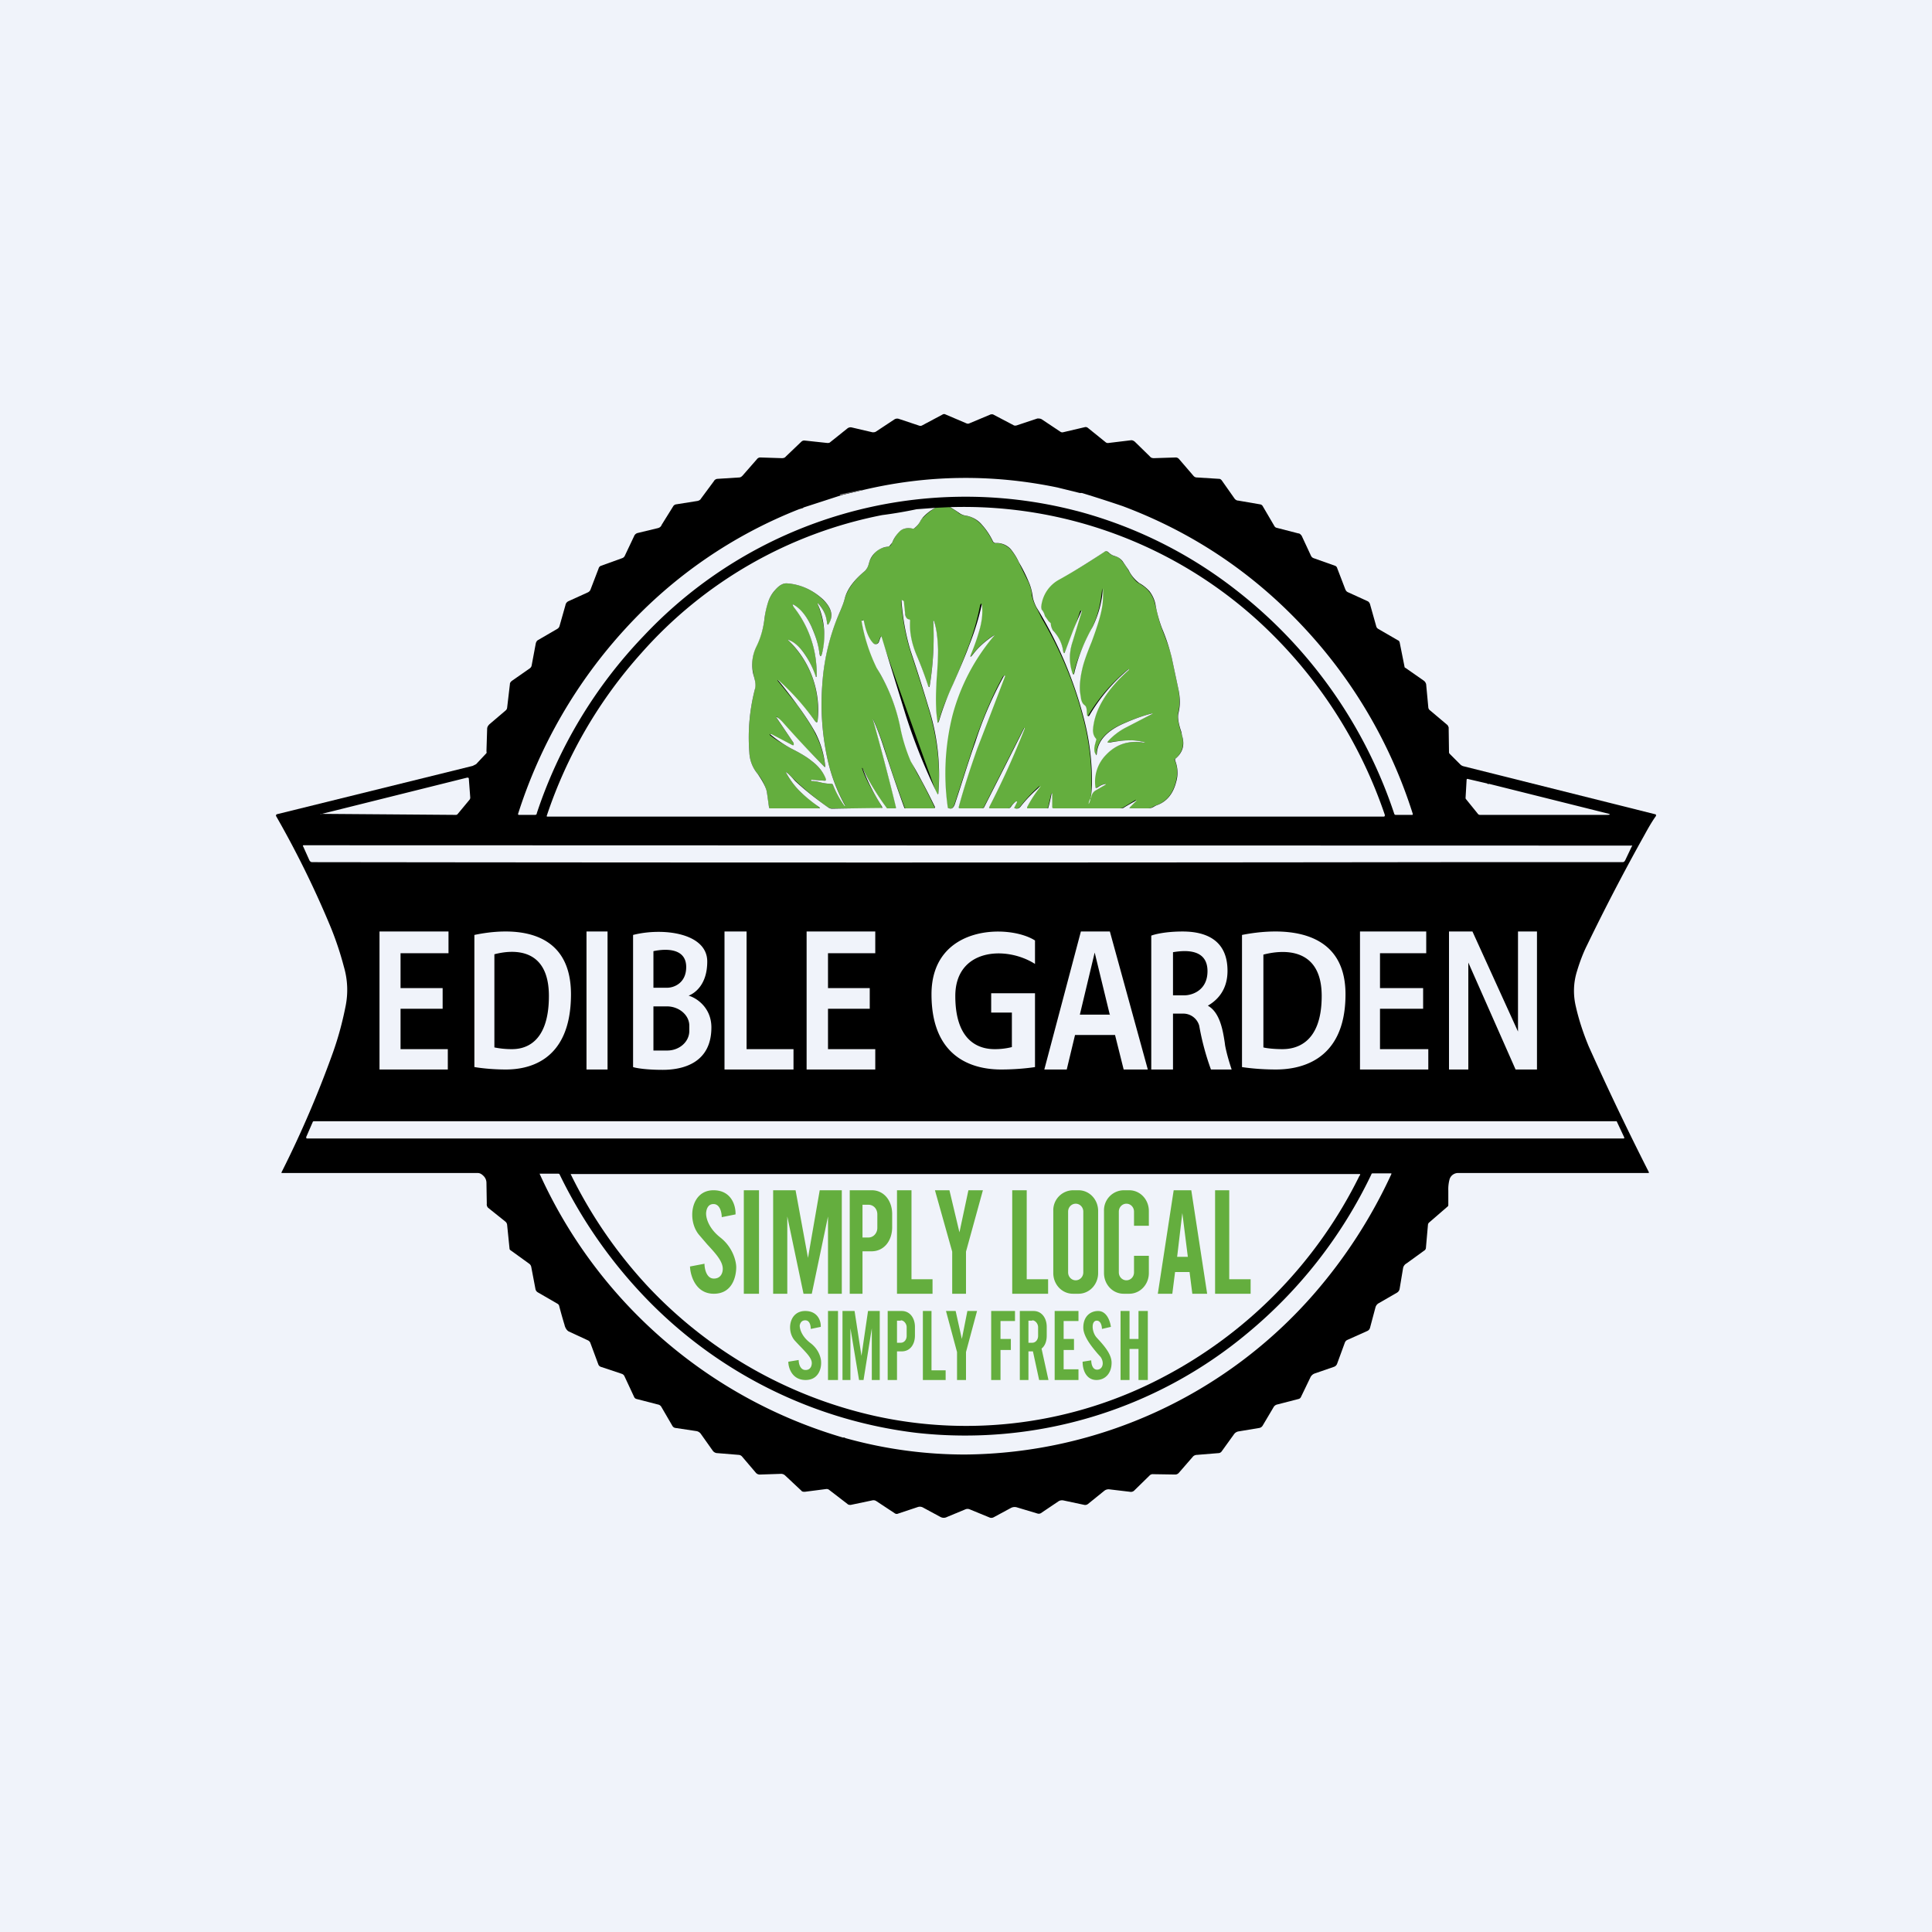
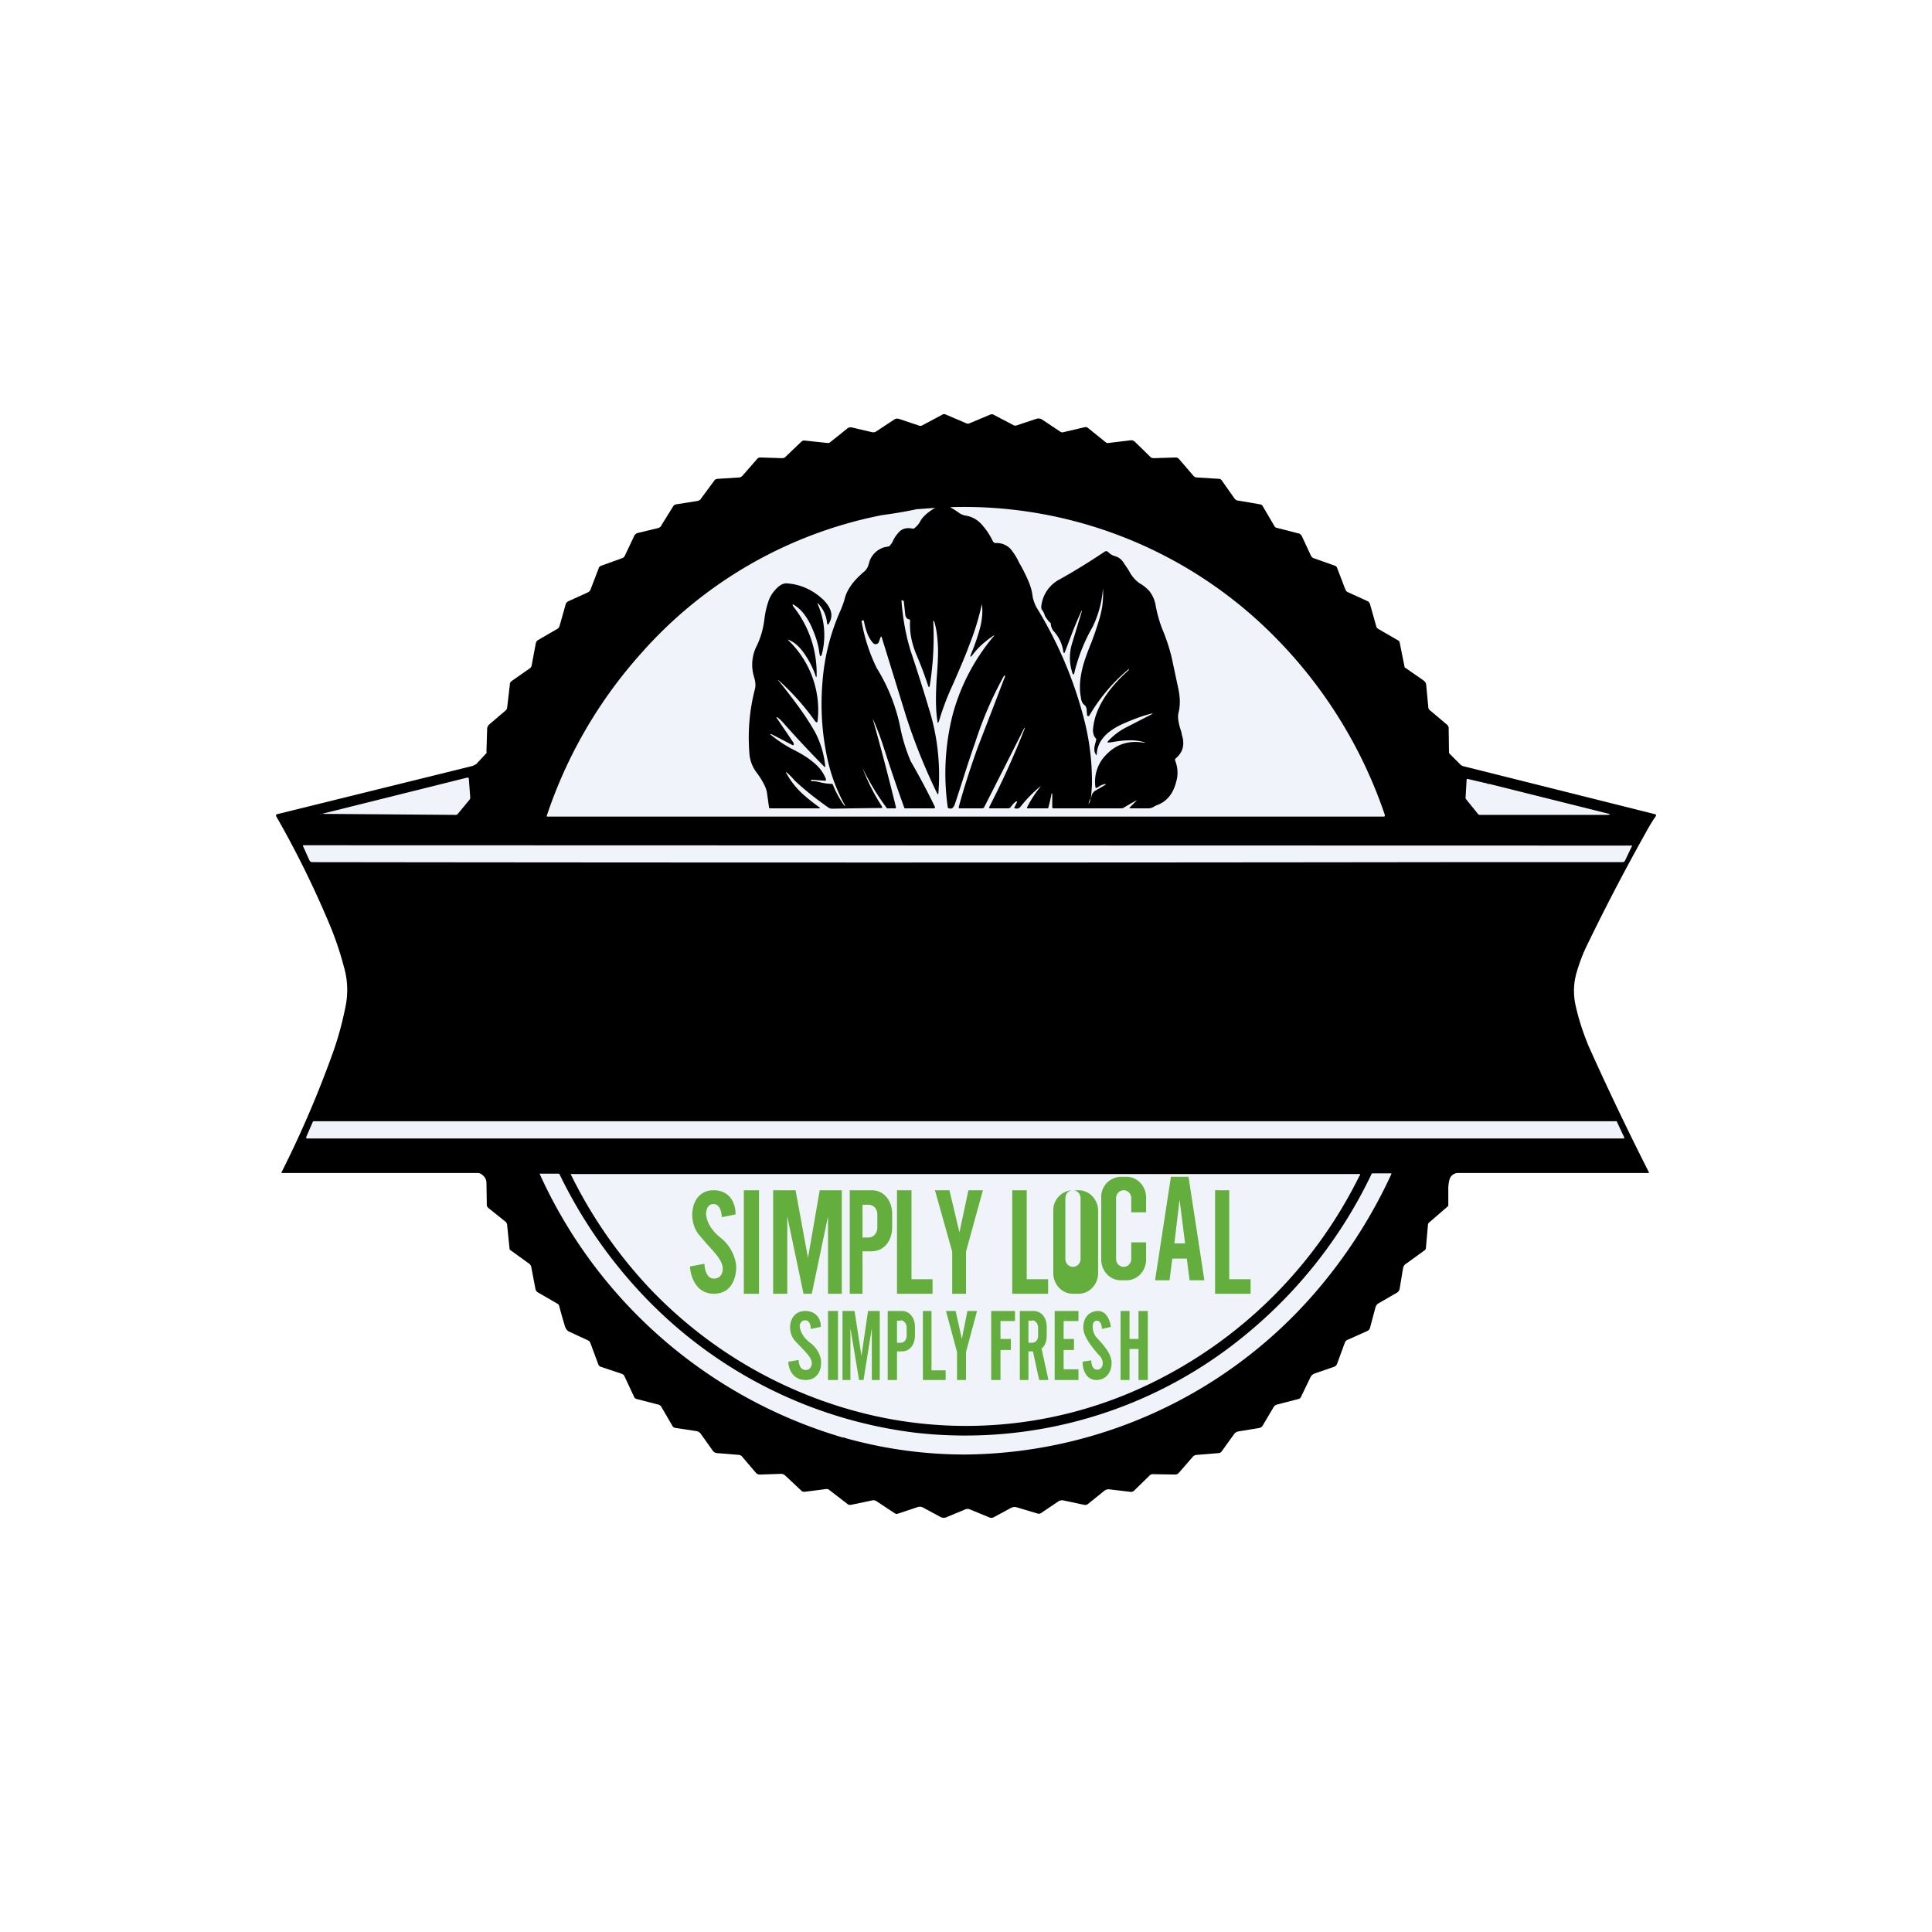
<svg xmlns="http://www.w3.org/2000/svg" width="56" height="56" viewBox="0 0 56 56">
-   <path fill="#F0F3FA" d="M0 0h56v56H0z" />
  <path d="m40.74 19.36.53.37c.04.03.07.08.07.13l.06.64c0 .03.02.07.05.09l.51.43.03.06.01.71c0 .02 0 .04.02.06l.3.3a.2.2 0 0 0 .1.06l5.55 1.39c.01 0 .02 0 .03.02v.03c-.13.18-.24.38-.35.58A61.4 61.4 0 0 0 46 27.4c-.1.2-.2.45-.29.75-.1.32-.12.67-.03 1.04.08.35.2.73.37 1.14a85.17 85.17 0 0 0 1.74 3.64c.01.03 0 .03-.02.03h-5.5a.26.26 0 0 0-.25.17 1.1 1.1 0 0 0-.04.34v.41c0 .02 0 .04-.03.06l-.52.45a.1.1 0 0 0-.04.07l-.06.68a.1.1 0 0 1-.05.07l-.51.37a.2.2 0 0 0-.1.13l-.1.6a.16.16 0 0 1-.08.12l-.52.3a.2.2 0 0 0-.1.12l-.16.6a.14.14 0 0 1-.08.09l-.58.26a.14.14 0 0 0-.07.08l-.22.6a.15.15 0 0 1-.1.1l-.55.19a.22.22 0 0 0-.13.12l-.27.56a.1.1 0 0 1-.07.06l-.62.16a.16.16 0 0 0-.1.07l-.32.54a.14.14 0 0 1-.1.07l-.6.1a.2.2 0 0 0-.13.08l-.36.5a.12.12 0 0 1-.1.05l-.61.05c-.05 0-.1.02-.13.06l-.4.46a.14.14 0 0 1-.1.05l-.64-.01a.13.13 0 0 0-.1.03l-.46.45a.14.14 0 0 1-.12.03l-.59-.07a.2.2 0 0 0-.15.04l-.47.38a.13.13 0 0 1-.11.03l-.61-.13a.2.2 0 0 0-.13.02l-.52.35a.12.12 0 0 1-.1.01l-.6-.18a.23.23 0 0 0-.17.02l-.5.27a.14.14 0 0 1-.13 0l-.56-.23a.16.16 0 0 0-.13 0l-.53.22a.2.2 0 0 1-.19 0l-.5-.27a.19.19 0 0 0-.15-.02l-.6.2a.1.1 0 0 1-.08-.02l-.53-.35a.15.15 0 0 0-.12-.02l-.62.13c-.04 0-.07 0-.1-.03l-.52-.4a.12.12 0 0 0-.09-.03l-.62.08c-.04 0-.08 0-.1-.03l-.47-.44a.17.17 0 0 0-.12-.05l-.6.02a.15.15 0 0 1-.13-.05l-.4-.47a.14.14 0 0 0-.1-.05l-.61-.05a.17.17 0 0 1-.14-.07l-.34-.48a.2.2 0 0 0-.14-.09l-.6-.09a.12.12 0 0 1-.09-.06l-.32-.55a.14.14 0 0 0-.1-.07l-.62-.16a.1.1 0 0 1-.07-.06l-.28-.6a.13.13 0 0 0-.08-.07l-.6-.2a.12.12 0 0 1-.08-.08l-.23-.62a.14.14 0 0 0-.07-.07l-.56-.26c-.05-.03-.1-.1-.12-.2l-.01-.03a14 14 0 0 1-.14-.5.1.1 0 0 0-.05-.07l-.57-.33a.14.14 0 0 1-.07-.1l-.12-.63a.15.15 0 0 0-.06-.1l-.54-.39a.06.06 0 0 1-.03-.04l-.07-.69a.14.14 0 0 0-.05-.1l-.5-.4a.14.14 0 0 1-.04-.12l-.01-.6a.28.28 0 0 0-.08-.2c-.05-.05-.1-.09-.18-.09H8.16v-.02c.58-1.15 1.07-2.3 1.49-3.47.16-.45.28-.9.37-1.36.07-.36.06-.74-.05-1.12a9.3 9.3 0 0 0-.37-1.12A28.13 28.13 0 0 0 8 23.65c0-.02 0-.04.03-.05l5.67-1.4.1-.05.3-.32a.07.07 0 0 0 0-.05l.02-.65c0-.06.03-.1.07-.14l.47-.4a.12.12 0 0 0 .04-.08l.08-.68c0-.04.02-.06.05-.09l.53-.37a.13.13 0 0 0 .05-.08l.12-.64c.01-.04.03-.08.07-.1l.55-.32a.14.14 0 0 0 .07-.09l.17-.6c.01-.06.05-.1.1-.12l.55-.25a.15.15 0 0 0 .08-.09l.23-.6a.11.11 0 0 1 .07-.08l.61-.22a.13.13 0 0 0 .08-.07l.27-.57a.15.15 0 0 1 .1-.09l.58-.14c.05-.01.1-.04.12-.1l.33-.53a.12.12 0 0 1 .08-.06l.63-.1c.04-.01.08-.03.1-.07l.37-.5a.13.13 0 0 1 .1-.07l.63-.04c.04 0 .07-.02.1-.05l.42-.48a.12.12 0 0 1 .1-.05l.62.02c.05 0 .09-.01.12-.05l.45-.43a.12.12 0 0 1 .1-.03l.65.07c.03 0 .06 0 .08-.02l.5-.4a.15.15 0 0 1 .13-.03l.6.14c.04 0 .07 0 .1-.02l.53-.35a.15.15 0 0 1 .13-.02l.6.2a.1.1 0 0 0 .08-.01l.6-.32a.08.08 0 0 1 .07 0l.61.26a.1.1 0 0 0 .09 0l.62-.26h.06l.59.31c.03.02.06.02.1.01l.6-.2c.04 0 .08 0 .12.02l.54.36a.1.1 0 0 0 .08.02l.64-.15a.1.1 0 0 1 .08.02l.52.42a.1.1 0 0 0 .08.02l.66-.08c.03 0 .06.01.1.04l.44.43c.03.04.07.05.12.05l.63-.02c.04 0 .07.02.09.04l.43.5c.03.03.06.04.1.04l.64.04c.03 0 .05.02.07.04l.38.54c.03.03.06.05.1.05l.64.11a.1.1 0 0 1 .07.05l.34.58a.1.1 0 0 0 .07.05l.62.16c.04 0 .07.03.1.07l.27.58c.02.04.05.06.08.07l.62.22a.1.1 0 0 1 .06.07l.23.6c.02.05.04.08.09.1l.57.26c.03.02.05.05.06.08l.18.64c.01.04.03.06.06.08l.57.33c.03.01.04.03.05.06l.14.7c0 .01 0 .03.03.04Z" />
-   <path d="m30.65 14.13.65.16h.06a37.1 37.1 0 0 1 1.18.38c2 .75 3.73 1.9 5.2 3.46a14.16 14.16 0 0 1 3.21 5.46c0 .02 0 .03-.02.03h-.47c-.03 0-.04-.01-.05-.04a13.66 13.66 0 0 0-4.56-6.46 12.82 12.82 0 0 0-4.6-2.3l-.08-.02a12.8 12.8 0 0 0-12.51 3.63 13.6 13.6 0 0 0-3.1 5.14c0 .03-.02.05-.05.05h-.47c-.02 0-.03-.02-.02-.04a14.4 14.4 0 0 1 3.1-5.35 13.54 13.54 0 0 1 5.04-3.47l.1-.03s.02 0 .03-.02l1.14-.37.6-.14c1.87-.44 3.74-.46 5.62-.07Z" fill="#F0F3FA" />
-   <path d="m25.03 14.2-.6.14c-.03.02-.04.03-.05.02-.05-.01-.05-.03 0-.04a13.4 13.4 0 0 0 .48-.1.51.51 0 0 1 .17-.02Z" fill="#696868" />
-   <path d="M27.53 14.7c.1.06.19.11.27.18.05.03.12.06.2.07.16.02.31.11.46.27a2 2 0 0 1 .31.47c.02.04.05.06.09.05.17 0 .3.06.42.17a1.78 1.78 0 0 1 .27.43 16.1 16.1 0 0 0 .26.53c.06.14.1.28.1.4.02.08.05.19.12.33l.04.07.13.26c.55.94.95 1.91 1.2 2.9a7.15 7.15 0 0 1 .22 2.3c0-.1.05-.18.15-.23l.24-.14c.05-.04.04-.04-.01-.03a.5.5 0 0 0-.2.1.04.04 0 0 1-.04 0 .04.04 0 0 1-.03-.03 1.1 1.1 0 0 1 .3-.9c.3-.33.68-.45 1.13-.37h.02v-.01a1.49 1.49 0 0 0-.5-.06 4.83 4.83 0 0 0-.55.06c-.04.01-.05 0-.02-.04a2 2 0 0 1 .52-.4l.72-.36c.07-.04.06-.05-.01-.03a5.6 5.6 0 0 0-.73.26c-.54.22-.81.52-.83.9 0 .05-.02.05-.03.01a.35.35 0 0 1-.04-.17.7.7 0 0 1 .03-.15l.02-.08-.01-.06a.31.31 0 0 1-.08-.24c.04-.58.39-1.16 1.04-1.74v-.03a5.13 5.13 0 0 0-1.18 1.37c-.01 0-.02 0-.03-.02a.48.48 0 0 1-.01-.12c0-.1-.02-.15-.06-.18-.06-.04-.1-.12-.11-.23a2.1 2.1 0 0 1 .04-.82c.04-.18.13-.44.26-.78.17-.43.27-.75.31-.98a2.81 2.81 0 0 0 .02-.58l-.04.3a3.04 3.04 0 0 1-.37 1.07c-.22.46-.35.8-.4 1.04-.02.12-.05.12-.08 0-.08-.27-.07-.56.02-.86a49.68 49.68 0 0 0 .27-.9h-.01l-.03.01a12.5 12.5 0 0 1-.44 1.18c-.03.06-.04.05-.05 0a1.25 1.25 0 0 0-.3-.62.33.33 0 0 1-.07-.16v-.02a.11.11 0 0 0-.03-.05l-.04-.04a.36.36 0 0 1-.1-.15.53.53 0 0 0-.1-.2.07.07 0 0 1-.01-.05 1 1 0 0 1 .53-.82c.46-.24.9-.5 1.3-.79.04-.02.07-.02.1 0 .06.07.13.1.2.13.09.01.16.06.23.15a2 2 0 0 1 .17.25c.11.2.21.33.3.38.14.08.24.16.3.24.08.09.14.21.18.37l.05.2a3.83 3.83 0 0 0 .15.52c.14.36.24.63.28.82l.2.94c.04.25.04.47-.01.67-.03.1 0 .3.08.55l.03.1c.08.28.01.51-.2.69-.02 0-.02.02-.01.04.08.17.1.38.03.63-.09.35-.28.57-.56.67a.5.5 0 0 0-.09.04.3.3 0 0 1-.14.05h-.52c-.05 0-.05-.01-.02-.04a6.31 6.31 0 0 0 .18-.2h-.02l-.33.2a.22.22 0 0 1-.12.04h-1.93c-.02 0-.04 0-.04-.03V23h-.02l-.09.4c0 .02-.02.03-.04.03h-.56c-.02 0-.03 0-.02-.02a3.5 3.5 0 0 1 .38-.63l-.02.01c-.2.18-.38.37-.54.58a.15.15 0 0 1-.17.06c-.02 0-.03-.02-.01-.04l.07-.14v-.01h-.03a.53.53 0 0 0-.15.15.1.1 0 0 1-.09.04h-.5c-.04 0-.05-.01-.03-.05a24.84 24.84 0 0 0 1.02-2.27l-.01-.01-1.16 2.29a.07.07 0 0 1-.07.04h-.64c-.02 0-.03 0-.03-.03.14-.53.32-1.1.54-1.71a65.89 65.89 0 0 1 .8-2.08c.01-.03 0-.04-.03-.02l-.02.02c-.28.5-.55 1.13-.82 1.9l-.57 1.76c-.04.14-.1.2-.18.16a.05.05 0 0 1-.04-.04 6.95 6.95 0 0 1 .13-2.66c.11-.42.27-.82.46-1.2.2-.41.45-.76.72-1.06.06-.06.05-.07-.02-.02a2.4 2.4 0 0 0-.56.52c-.08.1-.1.09-.05-.02l.05-.13c.1-.28.18-.5.21-.63a1.89 1.89 0 0 0 .05-.69h-.02l-.02.04a7.5 7.5 0 0 1-.33 1.17 24.33 24.33 0 0 1-.62 1.5c-.1.22-.18.45-.25.69-.03.07-.04.07-.05 0a5.9 5.9 0 0 1-.02-1.23c.03-.37.04-.65.04-.84 0-.32-.04-.6-.1-.81l-.03-.02a8.85 8.85 0 0 1-.1 1.86c-.02.07-.04.07-.06 0-.1-.29-.2-.59-.34-.9-.14-.33-.2-.65-.18-.97 0-.02-.01-.03-.03-.04-.06-.01-.1-.06-.1-.13a57.22 57.22 0 0 1-.08-.41h-.01c-.02-.02-.03 0-.03.01.04.53.13 1 .26 1.43.18.55.36 1.1.52 1.64.26.84.36 1.67.3 2.49-.01.05-.03.05-.06 0a551.03 551.03 0 0 1-1.6-4.5c0-.04-.01-.04-.03 0l-.04.11a.1.1 0 0 1-.08.08.1.1 0 0 1-.1-.04c-.12-.12-.2-.33-.26-.63 0-.02-.02-.03-.04-.02l-.01.02a5.05 5.05 0 0 0 .6 1.65 5.23 5.23 0 0 1 .52 1.41 4.9 4.9 0 0 0 .6 1.56 19.59 19.59 0 0 1 .4.8l-.02.01h-.82c-.02 0-.04 0-.04-.03-.2-.54-.4-1.1-.58-1.69a8.6 8.6 0 0 0-.33-.86v.02c.22.77.44 1.62.67 2.53 0 .02 0 .03-.03.03h-.23c-.02 0-.03 0-.04-.02a7.21 7.21 0 0 1-.68-1.15c-.01 0-.02 0-.01.02.08.25.26.58.52 1.01l.05.1v.03l-.02.01h-1.41a.2.2 0 0 1-.13-.03 8.62 8.62 0 0 1-1.15-.97c-.08-.08-.09-.07-.03.03.1.18.24.35.41.52l.51.42c.04.02.03.03 0 .03h-1.41c-.03 0-.04 0-.04-.03a9.86 9.86 0 0 1-.06-.43 1.3 1.3 0 0 0-.27-.54 1.04 1.04 0 0 1-.24-.62 5.6 5.6 0 0 1 .16-1.83.76.76 0 0 0-.03-.38l-.04-.22a1.2 1.2 0 0 1 .1-.63c.14-.28.22-.56.25-.83.02-.17.05-.32.1-.45.03-.12.1-.24.2-.36.13-.15.24-.21.36-.2.4.03.74.19 1.03.47.24.23.3.45.2.67-.05.08-.07.07-.08 0a.94.94 0 0 0-.24-.54c-.04-.04-.04-.03-.02.02.2.55.24 1.01.12 1.4-.03.12-.06.12-.08 0a2.72 2.72 0 0 0-.23-.77c-.13-.28-.3-.49-.48-.6-.08-.06-.1-.05-.03.03a3.1 3.1 0 0 1 .66 2.03h-.01l-.02-.02a2.42 2.42 0 0 0-.29-.6 1.2 1.2 0 0 0-.46-.44c-.05-.03-.06-.02-.02.02.63.64.9 1.41.83 2.3-.01.07-.03.07-.07.03a7.95 7.95 0 0 0-1.09-1.2v.02l.59.73c.2.29.38.55.5.8a2.7 2.7 0 0 1 .29.97h-.02a32.44 32.44 0 0 1-1.37-1.45h-.02v.03a134.16 134.16 0 0 1 .49.72c.02.07 0 .09-.06.05a73.75 73.75 0 0 1-.62-.3c-.01 0-.02.01 0 .03.12.1.33.23.62.39.28.14.47.26.59.36.2.15.33.32.42.52v.04l-.04.01-.4-.03v.02c0 .01 0 .02.02.02.06 0 .14.01.26.04.13.03.23.04.3.04.02 0 .04 0 .05.02l.04.09a2.76 2.76 0 0 0 .32.53v-.01a4.97 4.97 0 0 1-.53-1.42 7.54 7.54 0 0 1-.13-2.16 6 6 0 0 1 .52-2.07c.05-.12.1-.24.13-.37.09-.27.28-.53.58-.78.04-.04.08-.1.11-.2l.03-.1c.1-.2.22-.33.4-.38l.09-.02.08-.02c.02 0 .03-.02.04-.03l.04-.07c.08-.17.15-.27.2-.32.1-.09.23-.12.38-.09h.05c.06-.03.13-.11.2-.24a2.11 2.11 0 0 1 .05-.07h.01c.1-.1.21-.2.36-.29l.42-.02Z" fill="#64AE3E" />
  <path d="M25.57 14.93a12.74 12.74 0 0 0 1-.17l.54-.04a1.35 1.35 0 0 0-.37.29l-.05.07a.64.64 0 0 1-.2.24.08.08 0 0 1-.05 0c-.15-.03-.28 0-.37.09a.96.96 0 0 0-.21.32 20.01 20.01 0 0 1-.08.1.58.58 0 0 1-.08.02.62.62 0 0 0-.09.02.65.65 0 0 0-.4.38l-.03.1a.44.44 0 0 1-.11.2c-.3.25-.5.5-.58.78-.03.13-.08.25-.13.37a6.21 6.21 0 0 0-.52 2.07c-.06.72-.02 1.44.13 2.16a4.97 4.97 0 0 0 .53 1.43h-.02a2.76 2.76 0 0 1-.34-.62.05.05 0 0 0-.04-.02c-.07 0-.18-.01-.31-.04-.11-.03-.2-.04-.26-.04-.01 0-.02 0-.02-.02v-.02l.4.03.03-.01v-.04c-.08-.2-.21-.37-.41-.52-.12-.1-.31-.22-.59-.36a3.72 3.72 0 0 1-.62-.42h.04l.58.3c.06.04.08.02.06-.05a142.55 142.55 0 0 0-.5-.74h.03c.07.05.13.11.19.18a32.53 32.53 0 0 0 1.18 1.26h.02v-.02a2.7 2.7 0 0 0-.28-.96c-.13-.24-.3-.5-.51-.79a19.2 19.2 0 0 0-.58-.75h.01c.4.36.76.76 1.07 1.2.04.04.06.04.07-.02a2.8 2.8 0 0 0-.83-2.31c-.04-.04-.03-.05.02-.02.16.07.32.22.46.44a2.42 2.42 0 0 1 .3.62h.02v-.02a3.1 3.1 0 0 0-.66-2c-.06-.09-.05-.1.03-.05.19.12.35.33.48.61.11.25.2.5.23.77.02.12.05.12.08 0a2.2 2.2 0 0 0-.12-1.4c-.02-.05-.01-.06.02-.02.14.16.22.33.24.53.01.08.03.09.07.01.12-.22.05-.44-.18-.67-.3-.28-.65-.44-1.04-.47-.12-.01-.23.05-.36.2a.93.93 0 0 0-.2.36 2.5 2.5 0 0 0-.1.45c-.03.27-.1.55-.24.83a1.2 1.2 0 0 0-.07.85c.05.16.06.28.03.38a5.6 5.6 0 0 0-.16 1.83 1.04 1.04 0 0 0 .24.62c.16.23.25.41.27.54l.06.43c0 .02.01.03.04.03h1.4c.04 0 .05 0 .02-.03a5.1 5.1 0 0 1-.52-.42 2.3 2.3 0 0 1-.41-.52c-.06-.1-.05-.1.03-.03a2.92 2.92 0 0 1 .19.2c.3.28.62.53.96.77a.2.2 0 0 0 .13.04 162.85 162.85 0 0 1 1.44-.02v-.03l-.06-.1a5.85 5.85 0 0 1-.51-1.03 7.2 7.2 0 0 0 .71 1.17h.23c.03 0 .03 0 .03-.03a73.88 73.88 0 0 0-.67-2.55l.01.01c.13.29.23.57.32.85.19.59.38 1.15.58 1.7 0 .01.02.03.04.02h.82l.03-.01v-.03a19.59 19.59 0 0 0-.7-1.32 4.9 4.9 0 0 1-.31-1.01 5.23 5.23 0 0 0-.68-1.7 5.05 5.05 0 0 1-.44-1.37H25c.02-.02.04-.01.04.01.06.3.14.5.26.63a.1.1 0 0 0 .1.04.1.1 0 0 0 .08-.08l.04-.11c.02-.04.03-.04.04 0l.7 2.27a17.1 17.1 0 0 0 .9 2.24c.02.04.04.04.04-.01a6.47 6.47 0 0 0-.29-2.49c-.16-.54-.34-1.1-.52-1.64-.13-.43-.22-.9-.26-1.43 0-.02 0-.03.03-.02l.01.01c.02 0 .03.02.03.04l.04.37c.01.07.05.12.1.13.03 0 .04.02.04.04-.02.32.04.64.18.98.13.3.24.6.34.9.02.06.04.06.05 0a8.85 8.85 0 0 0 .1-1.87c.02 0 .03 0 .03.02.07.22.1.49.11.81 0 .2-.01.47-.04.84-.03.5-.03.91.02 1.22 0 .08.02.08.05 0a7.8 7.8 0 0 1 .4-1.05c.22-.5.38-.88.47-1.13a7.51 7.51 0 0 0 .37-1.2c.03.21.01.44-.05.68a6.13 6.13 0 0 1-.26.76c-.04.1-.03.12.05.02.15-.2.34-.37.56-.52.07-.05.08-.04.02.02a5.9 5.9 0 0 0-1.17 2.26 6.95 6.95 0 0 0-.14 2.66c0 .02.01.04.04.04.08.03.14-.02.18-.16.2-.6.38-1.2.58-1.76a10.8 10.8 0 0 1 .83-1.92c.03-.02.04 0 .03.02a422.35 422.35 0 0 1-.8 2.08c-.22.62-.4 1.18-.54 1.7 0 .03 0 .04.03.04h.64c.03 0 .06-.01.07-.04a517.65 517.65 0 0 0 1.16-2.29h.01v.02c-.3.77-.64 1.52-1.02 2.26-.02.04-.01.05.03.05h.5a.1.1 0 0 0 .09-.04.57.57 0 0 1 .15-.16h.03v.02l-.07.14c-.02.02-.01.04.01.04.07.02.13 0 .17-.06a3.79 3.79 0 0 1 .57-.58v.01a3.5 3.5 0 0 0-.39.6c0 .03 0 .03.02.03h.56c.02 0 .04 0 .04-.03a5.09 5.09 0 0 0 .09-.4h.02v.4c0 .02.02.03.04.03h1.93c.04 0 .09 0 .12-.03a8.73 8.73 0 0 1 .35-.2v.01l-.18.18c-.03.03-.03.04.02.04h.52a.3.3 0 0 0 .15-.05.49.49 0 0 1 .08-.04c.28-.1.47-.32.56-.67a.94.94 0 0 0-.03-.63V22c.22-.18.29-.4.2-.69l-.02-.1c-.09-.26-.11-.44-.08-.55.05-.2.05-.42 0-.67l-.2-.94a5.58 5.58 0 0 0-.28-.84 3.81 3.81 0 0 1-.19-.7.92.92 0 0 0-.17-.37 1.1 1.1 0 0 0-.3-.24 1.04 1.04 0 0 1-.31-.38l-.17-.25a.42.42 0 0 0-.22-.15.42.42 0 0 1-.2-.12c-.04-.03-.07-.03-.1-.01-.42.28-.85.55-1.3.8a1 1 0 0 0-.54.81l.01.06c.05.06.08.12.1.2l.1.14.04.04c.02.01.03.03.03.05v.02c.01.07.04.13.06.16.17.18.27.39.3.62.02.05.03.06.05 0l.24-.63a14.32 14.32 0 0 1 .24-.56l.01.01-.27.89c-.1.3-.1.59-.02.86.03.12.06.12.08 0a5.06 5.06 0 0 1 .52-1.29 3.04 3.04 0 0 0 .3-1.12v.01c.01.2 0 .4-.03.57-.04.23-.14.55-.3.98-.14.34-.23.6-.27.78-.07.3-.09.57-.04.82.01.11.05.19.11.23.04.03.06.09.06.18l.01.12.03.02.03-.01a5.13 5.13 0 0 1 1.15-1.36v.03c-.65.58-1 1.16-1.04 1.74 0 .09.02.17.08.24.02.02.02.04.01.06l-.02.08a.7.7 0 0 0-.03.15c0 .06 0 .11.04.17.02.04.02.04.03 0 .02-.39.3-.69.83-.91.25-.11.5-.2.73-.26.07-.02.08-.01 0 .03l-.7.36c-.2.1-.38.24-.53.4-.03.04-.02.05.02.04h.04c.23-.04.4-.06.5-.06a1.49 1.49 0 0 1 .51.06l-.02.01c-.45-.08-.82.04-1.12.36a1.1 1.1 0 0 0-.3.91c0 .02 0 .03.02.04l.04-.01a.5.5 0 0 1 .2-.1c.05-.01.06 0 .01.03l-.24.14a.26.26 0 0 0-.15.23h-.01a5.77 5.77 0 0 0 .03-.38 7.16 7.16 0 0 0-.23-1.91 11.76 11.76 0 0 0-1.38-3.24c-.07-.14-.1-.25-.11-.32a1.5 1.5 0 0 0-.11-.41 4.81 4.81 0 0 0-.28-.56 1.8 1.8 0 0 0-.25-.4.55.55 0 0 0-.42-.17.09.09 0 0 1-.09-.05 2 2 0 0 0-.31-.47.78.78 0 0 0-.45-.27.45.45 0 0 1-.2-.07 3.58 3.58 0 0 0-.28-.18 12.66 12.66 0 0 1 9.32 3.67 13.47 13.47 0 0 1 3.28 5.25c0 .03 0 .05-.04.05H15.87c-.02 0-.03-.01-.02-.03a13.4 13.4 0 0 1 2.74-4.71 12.52 12.52 0 0 1 6.98-4ZM9.29 23.6l4.25-1.06c.03 0 .05 0 .05.04l.04.53a.1.1 0 0 1-.02.07l-.34.41a.07.07 0 0 1-.05.03 13475.68 13475.68 0 0 0-3.93-.03Zm33.82-.89c.01.02.03.02.05.01l3.4.85c.14.03.13.05 0 .05H42.9a.08.08 0 0 1-.07-.04l-.34-.42a.05.05 0 0 1-.01-.03l.03-.52c0-.03.02-.04.04-.03l.56.13Z" fill="#F0F3FA" />
  <path d="M31.57 23.22c-.01.04-.02.07-.01.08l.03-.07c.01-.04.02-.07.01-.08l-.03.07Zm15.73 1.31-.19.4c-.02.04-.04.06-.08.06h-5.11a12561.34 12561.34 0 0 1-32.87 0c-.04 0-.06-.02-.08-.05l-.18-.4c-.02-.03-.01-.04.02-.04a491714.2 491714.2 0 0 0 38.5.01v.02ZM8.87 32.97l.2-.46.02-.01h37.77l.22.47c0 .02 0 .03-.02.03H8.9c-.02 0-.02 0-.02-.03Zm15.63 8.71c-.02-.01-.04-.02-.06-.01a13.96 13.96 0 0 1-8.8-7.65h.53c.02 0 .04 0 .05.02a13.9 13.9 0 0 0 2.63 3.72 13.06 13.06 0 0 0 7.7 3.77 12.76 12.76 0 0 0 9.6-2.88 13.55 13.55 0 0 0 3.6-4.61c0-.02.02-.03.04-.03h.54v.02a14.57 14.57 0 0 1-2.24 3.47 13.56 13.56 0 0 1-10.12 4.66 12.86 12.86 0 0 1-3.48-.48Z" fill="#F0F3FA" />
  <path d="M39.41 34.07a13.13 13.13 0 0 1-5.76 5.88 12.24 12.24 0 0 1-8.3 1.09 12.88 12.88 0 0 1-6.56-3.74 13.45 13.45 0 0 1-2.25-3.27H39.4c.03 0 .03.02.02.04Z" fill="#F0F3FA" />
-   <path fill-rule="evenodd" d="M30 30.93v-2.14h-1.27v.56h.6v1a2 2 0 0 1-.5.06c-.33 0-1.14-.11-1.14-1.54 0-1.37 1.46-1.47 2.31-.93v-.68c-.75-.48-3-.46-3 1.56S28.44 31 29.02 31c.47 0 .85-.05.98-.07ZM17 27v4h.61v-4H17Zm-6 0v4h1.98v-.59h-1.37v-1.17h1.22v-.6h-1.22v-1.01H13V27h-2Zm10 0v4h2v-.59h-1.36V27H21Zm2.38 0v4h1.99v-.59H24v-1.17h1.21v-.6H24v-1.01h1.37V27h-1.99Zm16.04 4v-4h1.92v.63H40v1.01h1.25v.6H40v1.17h1.4V31h-1.98Zm-25.67-.07V27.1c.94-.2 2.8-.3 2.8 1.72S15.21 31 14.66 31c-.43 0-.79-.05-.9-.07Zm.58-.57v-2.7c.53-.14 1.58-.21 1.58 1.21 0 1.43-.76 1.54-1.07 1.54a2.5 2.5 0 0 1-.51-.05ZM36 27.1v3.83c.13.02.5.07.98.07.58 0 2.02-.16 2.02-2.18s-2-1.92-3-1.72Zm.62.56v2.7c.07.02.29.05.55.05.33 0 1.14-.11 1.14-1.54 0-1.42-1.12-1.35-1.69-1.2ZM30.27 31h.65l.24-1h1.16l.25 1h.7l-1.1-4h-.84l-1.06 4Zm1.9-1.58-.44-1.81-.43 1.8h.88Zm1.2 1.58v-3.88c.1-.04.42-.12.91-.12.62 0 1.3.21 1.3 1.14 0 .5-.24.82-.57 1.01.36.2.44.75.49 1.07l.01.08c.05.27.15.58.19.7h-.6a7.49 7.49 0 0 1-.34-1.27.48.48 0 0 0-.46-.35h-.13a2 2 0 0 1-.07 0H34V31h-.63Zm.63-3.4v1.25h.33c.22 0 .67-.14.67-.7 0-.68-.7-.6-1-.55Zm8-.6v4h.56v-3.1l1.37 3.1h.62v-4H44v2.9L42.68 27H42Zm-23.65 3.92V27.1c.86-.22 2.15-.06 2.15.77 0 .67-.36.92-.54.99.22.06.66.34.66.92 0 1.03-.82 1.23-1.41 1.23-.48 0-.77-.05-.86-.08Zm.59-3.35v1.06h.4c.19 0 .55-.13.55-.6 0-.57-.63-.53-.95-.46Zm0 1.6v1.28h.4c.35 0 .64-.25.64-.57v-.15c0-.31-.3-.56-.65-.56h-.4Z" fill="#F0F3FA" />
-   <path fill-rule="evenodd" d="m21.32 35.2-.4.08c0-.11-.04-.38-.24-.38-.16 0-.2.15-.21.23-.02.12.04.45.41.74s.46.7.46.86c0 .25-.1.77-.65.77-.53 0-.68-.53-.69-.79l.42-.08c0 .15.06.43.27.43.22 0 .26-.19.26-.28 0-.22-.2-.44-.45-.71l-.24-.28c-.35-.42-.24-1.29.42-1.29.53 0 .65.46.64.7Zm.24-.7H22v3h-.44v-3Zm.85 3v-3h.65l.36 1.96.34-1.96h.64v3H24v-2.24l-.47 2.24h-.24l-.47-2.24v2.24h-.41Zm2.22 0v-3h.64c.35 0 .59.3.59.69v.38c0 .4-.24.7-.6.7H25v1.23h-.37Zm.54-2.58H25v.95h.17c.15 0 .26-.13.26-.28v-.39c0-.16-.11-.28-.26-.28Zm.83-.42v3h1.03v-.42h-.61V34.5H26Zm1.6 1.78-.5-1.78h.42l.29 1.22.26-1.22h.42L28 36.28v1.22h-.4v-1.22Zm1.74-1.78v3h1.04v-.42h-.62V34.5h-.42Zm5.88 0v3h1.03v-.42h-.62V34.5h-.41Zm-4.12 0a.58.58 0 0 0-.57.6v1.8c0 .33.25.6.57.6h.16c.32 0 .57-.27.57-.6v-1.8c0-.33-.25-.6-.57-.6h-.16Zm.08.39c-.12 0-.22.1-.22.23v1.76c0 .13.1.23.22.23s.22-.1.22-.23v-1.76c0-.13-.1-.23-.22-.23Zm1.39-.39a.58.58 0 0 0-.57.6v1.8c0 .33.25.6.57.6h.16c.32 0 .57-.27.57-.6v-.5h-.43v.48c0 .13-.1.23-.22.23s-.22-.1-.22-.23v-1.76c0-.13.1-.23.22-.23s.22.1.22.23v.41h.43v-.43c0-.33-.25-.6-.57-.6h-.16Zm1 3h.41l.08-.63h.42l.08.63h.43l-.46-3h-.51l-.46 3Zm.86-1.07-.16-1.27-.15 1.27h.3Z" fill="#64AE3E" />
+   <path fill-rule="evenodd" d="m21.32 35.2-.4.08c0-.11-.04-.38-.24-.38-.16 0-.2.15-.21.23-.02.12.04.45.41.74s.46.7.46.86c0 .25-.1.77-.65.77-.53 0-.68-.53-.69-.79l.42-.08c0 .15.06.43.27.43.22 0 .26-.19.26-.28 0-.22-.2-.44-.45-.71l-.24-.28c-.35-.42-.24-1.29.42-1.29.53 0 .65.46.64.7Zm.24-.7H22v3h-.44v-3Zm.85 3v-3h.65l.36 1.96.34-1.96h.64v3H24v-2.24l-.47 2.24h-.24l-.47-2.24v2.24h-.41Zm2.22 0v-3h.64c.35 0 .59.3.59.69v.38c0 .4-.24.7-.6.7H25v1.23h-.37Zm.54-2.58H25v.95h.17c.15 0 .26-.13.26-.28v-.39c0-.16-.11-.28-.26-.28Zm.83-.42v3h1.03v-.42h-.61V34.5H26Zm1.6 1.78-.5-1.78h.42l.29 1.22.26-1.22h.42L28 36.28v1.22h-.4v-1.22Zm1.74-1.78v3h1.04v-.42h-.62V34.5h-.42Zm5.88 0v3h1.03v-.42h-.62V34.5h-.41Zm-4.12 0a.58.58 0 0 0-.57.6v1.8c0 .33.25.6.57.6h.16c.32 0 .57-.27.57-.6v-1.8c0-.33-.25-.6-.57-.6h-.16Zc-.12 0-.22.1-.22.23v1.76c0 .13.1.23.22.23s.22-.1.22-.23v-1.76c0-.13-.1-.23-.22-.23Zm1.39-.39a.58.58 0 0 0-.57.6v1.8c0 .33.25.6.57.6h.16c.32 0 .57-.27.57-.6v-.5h-.43v.48c0 .13-.1.23-.22.23s-.22-.1-.22-.23v-1.76c0-.13.1-.23.22-.23s.22.1.22.23v.41h.43v-.43c0-.33-.25-.6-.57-.6h-.16Zm1 3h.41l.08-.63h.42l.08.63h.43l-.46-3h-.51l-.46 3Zm.86-1.07-.16-1.27-.15 1.27h.3Z" fill="#64AE3E" />
  <path d="M28.73 38v2H29v-.87h.3v-.32H29v-.52h.42V38h-.7Zm.83 2v-2h.4c.23 0 .38.2.38.46v.25c0 .17-.05.3-.15.38l.2.91h-.27l-.18-.83h-.13V40h-.25Zm.36-1.72h-.11v.64h.11c.1 0 .17-.09.17-.2v-.25c0-.1-.08-.2-.17-.2Zm.65-.28v2h.69v-.31h-.43v-.56h.3v-.32h-.3v-.52h.43V38h-.7Zm2.7 0H33v.81h-.26V38h-.26v2h.26v-.9H33v.9h.27v-2Zm-1.64 1.43-.25.04c0 .28.13.53.4.53.26 0 .44-.2.44-.5 0-.24-.2-.47-.35-.64a2.98 2.98 0 0 1-.1-.11c-.13-.17-.14-.47.02-.47.12 0 .15.16.15.24l.26-.06c-.03-.21-.14-.46-.37-.46-.23 0-.43.16-.43.48 0 .26.25.56.41.75l.09.1c.12.17.06.37-.1.37-.14 0-.17-.18-.17-.27Zm-7.84-.97-.29.06c0-.08-.02-.25-.16-.25-.12 0-.15.1-.16.15 0 .08.04.3.3.5.26.19.32.45.32.56.01.18-.07.52-.45.52-.39 0-.5-.35-.5-.53l.3-.05c0 .1.04.29.2.29.15 0 .18-.13.18-.2 0-.14-.14-.28-.32-.47a7.26 7.26 0 0 1-.17-.18c-.25-.28-.17-.86.3-.86.37 0 .46.3.45.46ZM24 38h.29v2H24v-2Zm.42 2v-2h.35l.2 1.3.19-1.3h.34v2h-.23v-1.5l-.24 1.5h-.13l-.25-1.5V40h-.23Zm1.31 0v-2h.41c.23 0 .38.2.38.46v.25c0 .27-.15.46-.38.46H26V40h-.27Zm.38-1.72H26v.64h.11c.1 0 .17-.09.17-.2v-.25c0-.1-.08-.2-.17-.2Zm.64-.28v2h.66v-.28H27V38h-.25Zm.99 1.19L27.42 38h.28l.18.81.16-.81h.28L28 39.19V40h-.26v-.81Z" fill="#64AE3E" />
</svg>